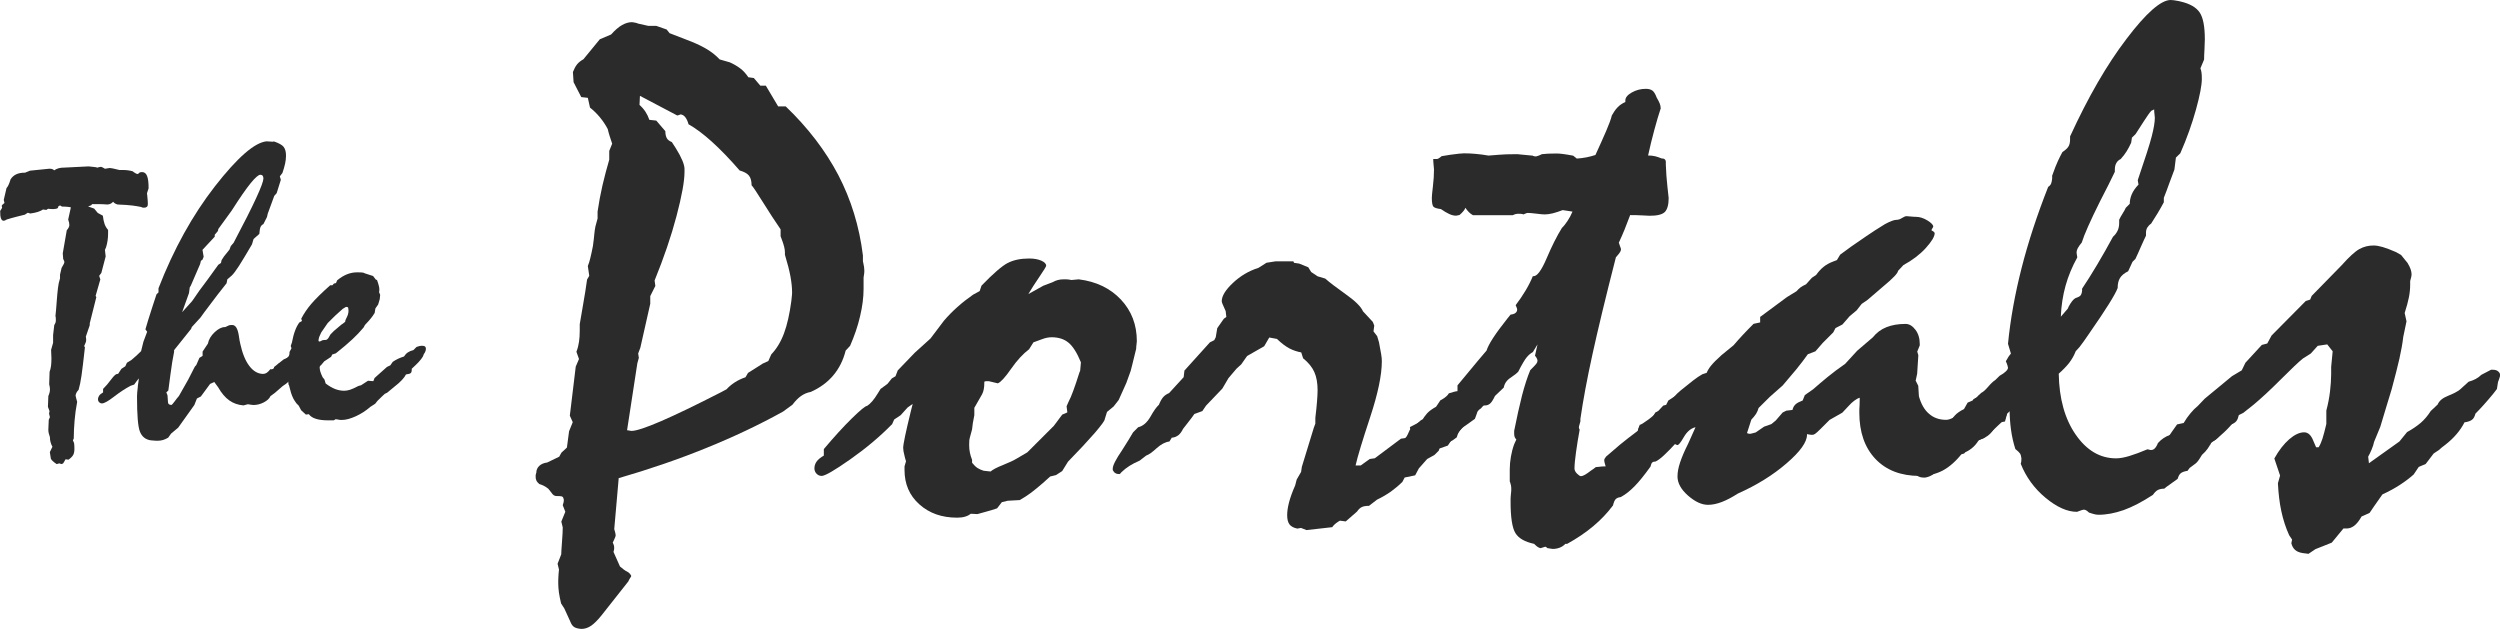
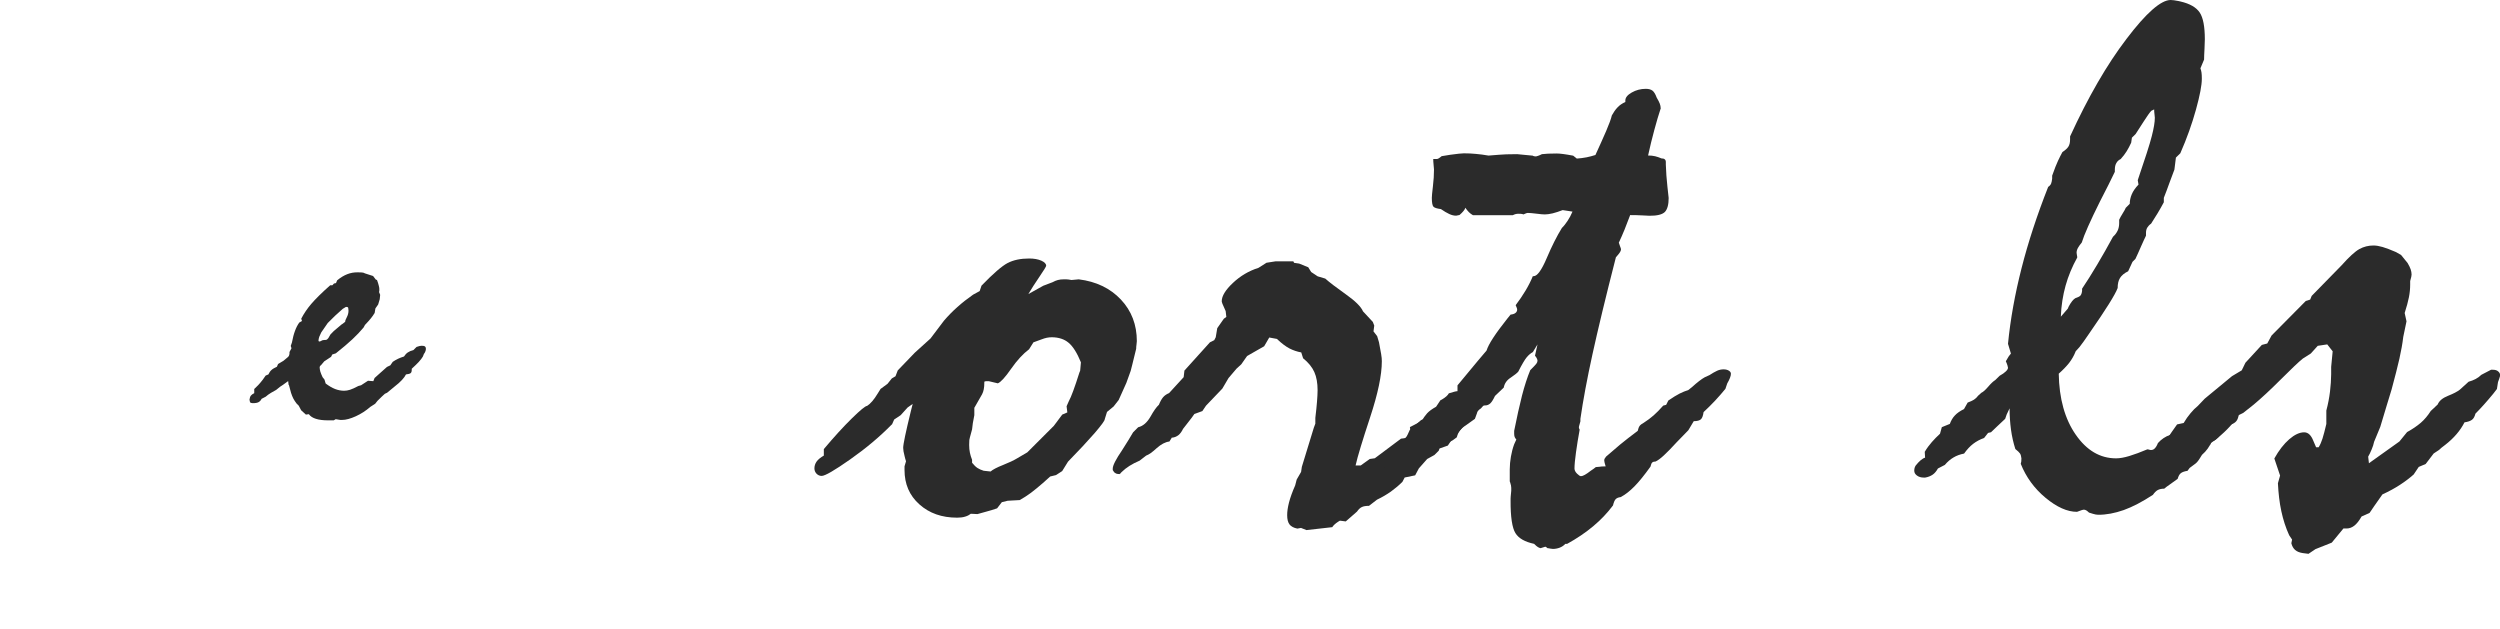
<svg xmlns="http://www.w3.org/2000/svg" id="logos" viewBox="0 0 300 75.47">
  <defs>
    <style>.cls-1{fill:#2b2b2b;}</style>
  </defs>
-   <path class="cls-1" d="M8.55,24.89c-.14-.03-.29-.06-.44-.07-.15-.02-.38-.03-.67-.03l-.23-.14-.19.09c-.03.14-.08.23-.15.27-.07.04-.21.06-.44.08-.14,0-.26,0-.35-.01-.09,0-.2-.02-.31-.03l-.21.14-.4-.05c-.16.11-.36.2-.62.29-.25.08-.55.14-.9.19l-.31-.09-.35.23c-.11.03-.42.11-.93.23-.51.13-.93.25-1.24.35-.09.06-.17.1-.22.12-.06.02-.11.03-.15.03-.11,0-.2-.06-.27-.17-.07-.11-.11-.27-.13-.47l-.02-.54c.06-.09.12-.17.15-.23.04-.06.07-.11.08-.15,0-.09-.01-.16-.05-.19,0-.09.1-.21.29-.35.03-.02.05-.02.05-.02l-.09-.38.33-1.42c.16-.16.32-.49.48-1.02l.02-.05c.18-.27.4-.46.68-.59.28-.13.63-.19,1.05-.19l.59-.24,2.27-.23h.14c.11,0,.2.02.28.05.08.03.15.08.21.14.16-.11.34-.19.53-.25.2-.06.44-.08.72-.08l2.81-.14c.08,0,.2,0,.38.03.4.03.64.07.73.12.03-.02.06-.03.09-.03.18-.05.3-.07.38-.07.03,0,.13.05.3.14.05.03.1.06.15.09l.56-.09c.16.01.31.04.46.07.15.03.39.09.72.17h.43c.22,0,.42.01.61.04.19.03.37.06.54.11.12.09.24.18.35.24.11.06.19.09.23.09s.1-.03.15-.07c.06-.05.1-.09.13-.12.05-.01.09-.03.14-.03.05,0,.09-.01.14-.01.27,0,.47.15.59.45.13.3.19.8.19,1.49l-.19.59s0,.15.03.29c.05.49.07.82.07,1.02,0,.14-.03.25-.11.32-.07.07-.18.11-.32.11-.05,0-.09,0-.14,0-.05,0-.14-.04-.26-.09-.3-.06-.64-.12-1.04-.17-.39-.05-.97-.09-1.75-.12-.13-.03-.23-.08-.32-.13s-.16-.12-.22-.2c-.11.11-.22.19-.32.24s-.23.08-.37.09c-.17-.02-.38-.03-.61-.04-.23,0-.64,0-1.23-.01l-.1.14-.38.14.73.26.43.52.61.33c.05.41.12.74.21,1s.23.49.42.71v.45c0,.28-.02.56-.06.82-.04.27-.1.54-.18.8l-.14.33.09.78-.52,1.98-.26.35.14.43-.57,1.98.09.14-.79,3.14v.23s-.47,1.37-.47,1.37c.01.08.03.15.03.22,0,.07.01.14.01.2,0,.08-.02.17-.05.27-.03.1-.1.25-.19.44l.09.16c-.17,1.56-.31,2.69-.41,3.39-.1.7-.22,1.27-.35,1.71-.11.11-.2.23-.26.35-.06.13-.1.25-.1.35,0,.03.03.13.07.3.05.16.08.31.12.44-.15.77-.25,1.52-.31,2.25-.06.73-.1,1.45-.1,2.14l-.1.23.14.33c.01.11.03.21.03.31,0,.09.01.22.01.38,0,.3-.05.54-.14.72-.1.18-.29.38-.57.58l-.35-.05-.29.49-.19.09-.28-.09-.31.09c-.24-.16-.4-.29-.49-.38-.1-.09-.17-.19-.21-.28l-.12-.78.31-.64c-.11-.21-.19-.4-.23-.58-.05-.18-.07-.37-.07-.58-.06-.18-.11-.33-.14-.46-.03-.13-.05-.27-.05-.41l.05-1.2.14-.33c-.03-.12-.06-.21-.07-.27-.02-.06-.03-.1-.03-.13,0-.06,0-.12.03-.19.01-.06.02-.11.02-.14l-.19-.5.05-1.3c.06-.14.11-.27.14-.4.03-.12.05-.23.05-.33,0-.11,0-.23-.02-.34-.02-.12-.04-.23-.07-.35l.05-1.49c.08-.2.13-.44.17-.69.03-.25.05-.56.05-.92,0-.11,0-.28-.02-.5-.01-.22-.02-.39-.02-.52l.24-.85v-.92s.14-1.2.14-1.2c.06-.1.11-.19.14-.27.03-.09.05-.19.05-.32s0-.22-.01-.29c0-.07-.02-.14-.04-.2.05-.43.1-1,.15-1.72.1-1.37.21-2.22.33-2.55l.07-.26v-.45s.19-.81.19-.81c.02-.03.04-.07.07-.12.17-.27.26-.46.26-.57,0-.03,0-.08-.03-.15-.02-.07-.06-.15-.11-.23l-.05-.68.48-2.76c.11-.13.19-.24.24-.35.05-.1.07-.19.07-.27,0-.08-.01-.18-.03-.29-.03-.11-.06-.23-.11-.38l.33-1.49Z" />
-   <path class="cls-1" d="M16.65,45.42l-.26.33-.29.4-.42.14c-.65.34-1.32.79-2.01,1.32-.69.53-1.17.8-1.44.8-.13,0-.23-.05-.33-.14-.09-.09-.14-.21-.14-.35,0-.16.05-.3.14-.44.1-.14.25-.26.47-.39v-.42c.33-.33.66-.71.98-1.15.32-.43.56-.65.72-.65h.1s.4-.61.4-.61l.47-.31.19-.42.54-.33.24-.21.38-.33.54-.52.28-1.13.45-1.2-.21-.29c.16-.57.44-1.48.85-2.74.21-.64.36-1.13.48-1.46l.24-.23v-.5c1.82-4.69,4.08-8.77,6.77-12.23,2.7-3.46,4.76-5.26,6.2-5.4l.8.05.05-.05c.61.21,1.02.43,1.2.67.19.25.29.61.28,1.1,0,.28-.04.59-.11.92-.07.33-.18.7-.32,1.11l-.31.4.12.42-.5,1.6-.29.33-.78,2.13-.09.4-.43.85c-.16.08-.27.19-.34.34-.07.15-.12.43-.15.84l-.69.61-.19.64c-.68,1.16-1.2,2.03-1.56,2.59-.36.56-.65.94-.85,1.14l-.55.47-.09.47c-.57.7-1.45,1.84-2.65,3.45l-.5.69-1.02,1.11-.09.23-2.04,2.55v.21c-.15.76-.31,1.66-.44,2.73-.13,1.06-.22,1.69-.25,1.9l-.24.23.14.35.05.73c0,.14.03.24.08.31.06.06.16.1.32.12.06,0,.19-.14.39-.41.2-.28.38-.5.53-.67l1.11-1.96.8-1.56.17-.19.38-.87.38-.23v-.52s.64-.96.64-.96c.09-.49.36-.94.8-1.36.44-.41.85-.62,1.23-.62h.05s.45-.21.45-.21c.05-.02.1-.03.15-.03.06,0,.13-.01.23-.01.41,0,.67.43.8,1.3.06.41.11.73.17.95.25,1.15.61,2.04,1.09,2.67.48.63,1.03.94,1.64.95.16,0,.3-.04.44-.13.13-.09.28-.23.44-.44l.4.05.05-.31,1.16-.92c.19-.08.36-.14.51-.2.15-.06.3-.1.46-.13.13-.22.27-.39.44-.52.16-.13.35-.21.58-.26l.43-.38c.14-.08.25-.13.33-.15.08-.02.18-.03.31-.03.14,0,.26.04.34.13.09.09.13.2.13.35,0,.09-.02.18-.05.27-.03.09-.09.18-.17.29l-.07.31c-.14.2-.3.4-.48.59-.18.19-.47.46-.86.82-.03.27-.11.46-.23.57-.12.11-.29.17-.53.19-.13.29-.29.53-.49.75-.2.21-.46.42-.79.62l-.92.8-.54.4c-.12.29-.39.53-.8.75-.41.21-.82.31-1.23.31-.05,0-.12,0-.22-.02-.1-.02-.26-.04-.46-.07l-.52.14c-.64-.05-1.22-.25-1.71-.6-.49-.35-.94-.88-1.33-1.57l-.47-.64-.5.23-1.11,1.51-.47.24-.31.78-1.94,2.72-.85.71-.35.49c-.21.12-.41.22-.62.28s-.42.09-.64.09h-.19s-.64-.05-.64-.05c-.63-.09-1.06-.44-1.3-1.04-.24-.6-.35-2.01-.35-4.23,0-.23.03-.63.1-1.18,0-.09,0-.17.02-.21l.1-.73ZM21.83,37.49l1.21-1.34.15-.21.73-1.06.97-1.3,1.3-1.8.33-.23.07-.33.29-.45.66-.82.16-.43.33-.38c1.23-2.33,2.14-4.12,2.71-5.37.58-1.25.86-2.03.87-2.33,0-.16-.03-.28-.09-.35-.06-.08-.16-.12-.28-.12-.22,0-.61.34-1.16,1.01-.55.68-1.31,1.77-2.27,3.28l-1.61,2.22-.05.24-.38.45v.23s-1.47,1.58-1.47,1.58l.14.83-.14.35-.19.14-.09.38-1.11,2.57-.14.24-.09.68-.83,2.31Z" />
  <path class="cls-1" d="M41.04,38.91l.38-.29c0-.12.06-.31.2-.56.13-.25.2-.51.2-.78-.02-.22-.03-.35-.05-.38-.02-.03-.07-.06-.17-.07h-.09s-.38.23-.38.23l-.92.83-.88.87-.78,1.13c-.09.17-.17.35-.24.53-.06.18-.09.33-.09.46,0,.03.01.06.03.07.03.02.04.03.06.03.05,0,.09,0,.14-.03.05-.01.12-.06.21-.11.08-.02.15-.03.21-.04.06,0,.13-.01.21-.01.03,0,.07,0,.12-.03.05-.02.12-.09.21-.2l.24-.42.4-.41.97-.82ZM34.63,46.18l-.05-.45-.62.45-.35.23-.47.38c-.28.16-.49.27-.62.35-.12.08-.24.16-.35.23l-.28.23-.5.26c-.08.17-.19.3-.35.39-.15.09-.39.13-.72.13-.16-.02-.25-.04-.29-.08-.03-.04-.06-.15-.09-.35.03-.22.09-.38.17-.48s.21-.2.4-.29v-.5c.16-.14.32-.3.48-.47.16-.17.34-.38.54-.64l.35-.5.33-.14c.1-.22.22-.4.37-.53.15-.14.37-.26.65-.39l.14-.33.64-.38.54-.45s.09-.08.12-.15c.03-.07.06-.16.07-.27v-.19s.24-.45.24-.45l-.09-.28.14-.4c.11-.57.23-1.04.37-1.4.13-.37.3-.7.51-1l.33-.19-.09-.28c.32-.61.72-1.21,1.21-1.78.49-.57,1.24-1.32,2.27-2.23h.26s.19-.21.19-.21l.24-.05.14-.33c.42-.35.83-.59,1.22-.74.38-.15.81-.23,1.26-.22.17,0,.31,0,.4.01.09,0,.18.02.26.03l.21.09.96.31.33.43.14.05c.09.25.17.47.21.66.05.19.07.32.07.4,0,.09,0,.17,0,.23s-.02.11-.04.14l.14.35-.05.52-.19.64-.33.47-.09.54c-.13.22-.28.44-.46.66-.18.22-.41.48-.7.78l-.17.31c-.38.46-.83.93-1.35,1.42-.52.49-1.18,1.04-1.98,1.68l-.43.14-.14.28-.83.55-.35.42c-.06.05-.11.09-.14.14-.03.05-.05.09-.05.15,0,.15.03.32.08.51.06.18.14.4.27.67l.23.29.14.47c.4.3.77.52,1.13.66.36.14.73.21,1.09.21.22,0,.46-.04.71-.12.25-.08.58-.23.99-.45l.33-.09.83-.54.64.05.15-.38s.24-.22.58-.52c.34-.3.65-.57.91-.81l.4-.19.29-.42c.21-.14.41-.26.64-.37s.46-.19.71-.27c.13-.2.28-.37.46-.49.18-.12.41-.22.67-.28l.38-.38c.13-.05.25-.08.37-.11.12-.02.2-.03.25-.03.19,0,.32.03.39.08.07.06.11.15.11.29,0,.1-.02.2-.07.32-.05.12-.1.22-.17.29l-.12.31c-.11.19-.27.4-.48.63-.21.23-.5.51-.86.84v.14c0,.19-.05.32-.14.39-.09.07-.28.12-.55.15-.21.42-.65.9-1.35,1.44-.22.17-.39.32-.52.43l-.4.33-.26.12c-.11.09-.23.2-.36.33-.14.13-.31.3-.53.52l-.28.35-.59.38c-.52.46-1.1.83-1.73,1.12-.64.29-1.19.44-1.64.44h-.23s-.54-.09-.54-.09l-.24.14h-.68c-.58,0-1.07-.06-1.45-.18-.39-.12-.67-.3-.86-.56l-.35.05-.57-.52-.29-.55-.26-.26c-.16-.21-.29-.41-.39-.6-.1-.2-.19-.42-.27-.67l-.26-.97Z" />
-   <path class="cls-1" d="M74.24,57.43l-.53,6.06c.06.21.1.36.13.48.03.12.04.2.04.26,0,.12-.09.35-.26.7-.03.06-.06.12-.09.17.06.12.1.23.13.32.03.1.04.2.04.29,0,.12,0,.21-.02.28-.01.07-.03.15-.06.24l.78,1.75c.17.15.33.27.46.37.13.1.31.21.54.33.09.06.17.14.24.24.07.1.11.17.11.2s-.04.11-.13.24c-.09.13-.16.27-.22.41l-3.23,4.09c-.44.55-.85.96-1.22,1.22-.38.26-.77.39-1.18.39-.41-.03-.7-.11-.89-.24-.19-.13-.34-.36-.46-.68l-.7-1.53-.39-.61c-.11-.47-.2-.9-.26-1.31-.05-.41-.08-.77-.08-1.09,0-.29,0-.56.02-.81.01-.25.03-.53.07-.85l-.17-.7.44-1.13c0-.2.03-.7.09-1.48.06-.79.09-1.37.09-1.75l-.17-.7.48-1.18-.31-.79c.03-.09.06-.19.09-.3.03-.12.04-.23.04-.35-.03-.18-.08-.29-.15-.35-.07-.06-.21-.09-.41-.09h-.26c-.15,0-.27-.03-.37-.09-.1-.06-.21-.18-.32-.35l-.35-.44c-.23-.18-.42-.3-.57-.37-.15-.07-.32-.14-.52-.2-.17-.15-.29-.29-.35-.44-.06-.15-.09-.29-.08-.44,0-.12,0-.21.02-.28.01-.07.03-.14.06-.2,0-.32.12-.59.35-.81.23-.22.55-.36.96-.41l1.44-.7.26-.48.66-.61.26-1.96.44-1.09-.35-.78.71-5.89.39-.91-.31-.87c.15-.38.25-.77.31-1.18.06-.41.09-.86.09-1.35v-.78c.03-.23.16-.97.38-2.22.22-1.25.39-2.3.5-3.14l.26-.44-.17-1.18c.12-.29.22-.61.3-.96.09-.35.19-.83.31-1.43.09-.67.15-1.16.17-1.46.03-.3.07-.6.13-.89l.26-.96v-.83c.15-1.05.35-2.1.59-3.16.25-1.06.52-2.08.81-3.07v-1.05s.35-.87.35-.87c-.12-.35-.22-.66-.31-.94-.09-.28-.16-.55-.22-.81-.26-.5-.57-.96-.93-1.4-.36-.44-.76-.83-1.2-1.18l-.26-1.17-.79-.09-.92-1.79-.08-1.22c.15-.38.31-.68.5-.92.19-.23.44-.43.76-.61l1.97-2.4,1.35-.57c.47-.52.9-.9,1.31-1.13.41-.23.8-.35,1.18-.35.09,0,.26.03.53.09.12.03.2.06.26.09l1.17.26h.96s1.26.44,1.26.44l.35.44,2.61,1.01c.79.32,1.45.65,1.98.98s1.01.72,1.42,1.16l1.22.35c.47.21.88.45,1.24.72.36.27.69.63.98,1.07l.66.09.78.92h.66s1.48,2.49,1.48,2.49h.91c2.67,2.56,4.77,5.31,6.31,8.24,1.53,2.94,2.52,6.15,2.95,9.64v.7s.01.09.04.18c.08.35.13.65.13.91,0,.12,0,.25-.02.39-.02.15-.04.31-.07.48v1.35c0,1.02-.14,2.11-.42,3.29-.27,1.18-.68,2.36-1.2,3.55l-.53.57c-.29,1.16-.79,2.15-1.49,2.98-.7.83-1.6,1.49-2.7,1.98-.44.08-.83.25-1.18.5s-.68.59-1,1.02l-1.13.83c-2.88,1.6-5.99,3.07-9.31,4.41-3.33,1.35-6.81,2.54-10.44,3.59ZM75.25,51.63c.06,0,.15.01.26.04.12.03.2.04.26.04,1.13,0,4.72-1.55,10.77-4.65l.65-.35c.26-.29.58-.56.96-.81.38-.25.81-.46,1.31-.63l.3-.52,1.79-1.13.65-.3.35-.79c.64-.67,1.15-1.51,1.53-2.53.38-1.02.67-2.31.88-3.88,0-.09.02-.25.05-.48.03-.23.04-.41.04-.53,0-.55-.06-1.18-.19-1.9s-.35-1.59-.67-2.64v-.3c0-.38-.13-.9-.39-1.57-.06-.15-.1-.26-.13-.35v-.83c-.64-.93-1.35-2.02-2.13-3.27s-1.23-1.92-1.35-2.01c0-.52-.11-.91-.32-1.17-.22-.26-.59-.47-1.11-.61-1.19-1.37-2.3-2.52-3.33-3.45-1.03-.93-1.97-1.63-2.81-2.1-.09-.35-.22-.63-.39-.85s-.38-.33-.61-.33c-.03.03-.07.05-.13.07-.06.01-.13.03-.22.06l-4.48-2.36-.05,1.09c.29.26.53.54.72.83s.34.61.46.96l.83.09,1.09,1.27c0,.35.06.62.17.83s.32.36.61.48c.12.18.28.42.48.74.7,1.13,1.04,1.96,1.04,2.49v.35c0,1.11-.32,2.87-.96,5.3s-1.52,5-2.63,7.73l.09.65-.61,1.22v.92s-1.19,5.27-1.19,5.27l-.26.7.08.52-.18.65-1.23,8.02Z" />
  <path class="cls-1" d="M116.92,48.9v.92s-.18.96-.18.96l-.09.74-.26.96c-.03.09-.05.2-.07.32-.01.13-.02.33-.02.59,0,.35.03.66.09.94.06.27.14.56.26.85v.35c.23.29.45.5.65.63.2.13.45.24.74.33l.83.09c.26-.23.76-.49,1.49-.78.73-.29,1.28-.55,1.66-.78l1.26-.74,3.18-3.18,1.01-1.35.61-.26-.09-.74.27-.61c.29-.52.71-1.67,1.27-3.44l.09-.22.09-1c-.46-1.13-.96-1.92-1.48-2.35-.52-.44-1.19-.65-2-.66-.2,0-.41.02-.61.06-.2.04-.42.11-.65.2l-.96.35-.52.83c-.73.55-1.45,1.33-2.16,2.35-.71,1.02-1.24,1.6-1.59,1.74l-1.09-.26c-.23,0-.38,0-.44.02-.06.02-.09.04-.09.06,0,.38-.02.68-.07.9-.04.22-.11.41-.2.59l-.92,1.61ZM107.02,50.93c-1.45,1.48-3.12,2.88-5,4.2-1.88,1.32-3.02,1.98-3.42,1.98-.23,0-.44-.09-.61-.26-.17-.18-.26-.39-.26-.65,0-.29.09-.56.26-.81.18-.25.47-.49.87-.72v-.78c1.22-1.45,2.34-2.68,3.36-3.68,1.02-1,1.63-1.5,1.83-1.5.41-.26.83-.75,1.27-1.48.15-.23.26-.42.35-.56l.83-.61.52-.65.44-.26.27-.7,2.05-2.13,1.88-1.7,1.61-2.13c.5-.58,1.03-1.13,1.62-1.65.58-.52,1.21-1.01,1.88-1.48l.79-.43.22-.65c1.4-1.45,2.45-2.36,3.14-2.72.7-.36,1.55-.54,2.58-.54.58,0,1.07.09,1.46.26.39.18.58.38.58.61,0,.09-.26.52-.78,1.28-.53.77-.98,1.48-1.36,2.12l1.79-1,1.13-.43c.21-.12.41-.2.63-.26.22-.06.46-.08.72-.08.23,0,.41,0,.54.02.13.02.26.04.37.06l.87-.08c2.09.26,3.78,1.07,5.06,2.43,1.27,1.35,1.91,3.02,1.91,4.99,0,.09-.01.22-.04.41-.03.19-.04.35-.04.5l-.48,1.96-.18.7-.52,1.44-.92,2.05-.61.78-.79.65-.27.87c0,.18-.41.73-1.22,1.68-.82.94-1.88,2.08-3.19,3.42l-.7,1.13-.74.48-.7.17-.87.78c-.5.43-.97.83-1.44,1.18-.47.35-.92.63-1.35.87l-1.44.08-.7.17-.57.74c-.41.14-.88.29-1.42.43-.53.14-.85.23-.94.26l-.79-.04c-.18.14-.4.26-.67.34-.28.09-.6.13-.98.13-1.83,0-3.34-.53-4.53-1.6-1.19-1.06-1.78-2.44-1.78-4.12v-.44s.18-.61.18-.61c-.06-.18-.12-.38-.17-.61-.12-.44-.17-.77-.17-1,0-.44.31-1.9.92-4.4l.22-.87-.61.43-.83.92-.78.52-.27.61Z" />
  <path class="cls-1" d="M140.63,52.5l-.3.48c-.5.06-1,.33-1.53.8-.52.48-.94.78-1.26.89l-.79.61c-.9.38-1.63.84-2.18,1.39-.12.15-.19.22-.22.22-.15,0-.26-.02-.35-.04-.09-.03-.19-.09-.3-.18l-.17-.26v-.18c0-.38.38-1.12,1.13-2.22.56-.87.99-1.58,1.31-2.13l.61-.61c.59-.14,1.07-.57,1.47-1.26.39-.7.73-1.18,1.02-1.44.15-.38.32-.68.5-.9.19-.22.43-.38.72-.5l1.75-1.91.09-.79,3.06-3.39.52-.26.18-.35.18-1.09.79-1.13.3-.22-.08-.7-.39-.88s-.01-.07-.04-.13c-.03-.06-.04-.12-.04-.18,0-.61.44-1.34,1.33-2.18.89-.84,1.91-1.45,3.08-1.82l.96-.61,1.09-.17h2.13s.09.18.09.18l.61.09,1.09.44.35.57.78.52.91.27c.49.44,1.31,1.06,2.46,1.88,1.15.81,1.84,1.5,2.07,2.05l1.18,1.27.17.44-.09.7.44.57.22.74c.11.61.2,1.08.26,1.42.06.33.08.62.08.85,0,1.66-.47,3.89-1.4,6.71-.93,2.82-1.52,4.75-1.75,5.8h.61s1.09-.78,1.09-.78l.61-.09,3.14-2.35.61-.08.44-.96,1.35-1.18.74-.34.44-.43.96-1.09.57-.35c1.43-.84,2.56-1.45,3.4-1.83.85-.38,1.46-.57,1.83-.57.2,0,.38.05.52.15s.22.23.22.37c0,.17-.21.64-.61,1.41-.41.77-.77,1.24-1.09,1.42l-1.09,1.18c-.32.26-.71.69-1.18,1.28-.47.6-.82.99-1.05,1.2l-.44.65-1,.35-.09.26-.52.52-.87.48-1,1.13-.44.83-1.26.26-.27.52c-.41.41-.86.79-1.37,1.16-.51.36-1.07.69-1.68.98l-.96.74c-.38,0-.67.05-.87.15-.21.1-.39.28-.57.54l-1.35,1.18-.7-.09c-.06.03-.13.07-.22.13-.35.23-.58.45-.7.65l-3.1.35-.65-.26-.44.08c-.44-.09-.75-.25-.94-.5-.19-.25-.28-.62-.28-1.11,0-.44.07-.94.22-1.52s.39-1.26.74-2.05l.18-.7.53-.92.09-.61,1.44-4.7.18-.48v-.7c.09-.76.16-1.4.2-1.94s.07-.99.07-1.37c0-.87-.13-1.6-.39-2.18-.26-.59-.71-1.14-1.35-1.66l-.22-.7c-.5-.09-.97-.25-1.42-.48-.45-.24-.95-.61-1.5-1.14l-.92-.17-.61,1.05-2.05,1.17-.7,1-.57.52-.96,1.13-.74,1.26-1.96,2.05-.44.65-.96.35-.31.44-1.05,1.35c-.15.32-.33.56-.54.74-.22.17-.47.28-.76.31Z" />
  <path class="cls-1" d="M199.3,12.96c-.26.78-.52,1.66-.78,2.63-.27.97-.51,2-.75,3.07.32,0,.6.03.85.09.25.06.5.15.76.26.18,0,.3.03.39.11.09.07.13.18.13.33v.3c.03.88.09,1.75.19,2.64.1.89.15,1.35.15,1.37,0,.81-.16,1.37-.46,1.68-.31.3-.92.46-1.85.45,0,0-.26-.01-.79-.04-.52-.03-1.03-.04-1.52-.04-.24.64-.46,1.22-.68,1.76-.22.54-.45,1.05-.68,1.55.03.12.08.26.15.44s.11.29.11.35c0,.18-.12.39-.35.66-.12.15-.21.24-.26.3-1.23,4.79-2.16,8.67-2.81,11.63s-1.13,5.55-1.45,7.76v.3c-.06.2-.1.35-.13.46-.03.1-.05.18-.05.24,0,.06,0,.11.02.15.02.04.04.09.07.15-.18.96-.32,1.87-.44,2.72-.12.86-.18,1.5-.18,1.94,0,.2.1.41.3.61s.36.31.48.31c.23,0,.62-.22,1.17-.65.26-.17.47-.32.61-.44.09,0,.23-.01.44-.04.2-.03.36-.04.48-.04h.26c-.06-.2-.1-.35-.13-.46s-.04-.18-.04-.24c0-.09.01-.16.04-.22.03-.06.09-.15.18-.26.53-.46,1.09-.94,1.68-1.44.6-.49,1.3-1.04,2.12-1.65.06-.26.13-.46.22-.58.09-.13.27-.27.53-.41.41-.26.79-.55,1.16-.87.36-.32.75-.71,1.15-1.17l.35-.09.26-.52c.55-.38,1-.65,1.35-.83.35-.17.7-.32,1.05-.43.12-.09.26-.2.44-.35.64-.58,1.15-.97,1.53-1.18l.57-.26c.35-.23.65-.4.91-.52.26-.12.53-.17.79-.17.23,0,.44.05.61.15.17.1.26.23.26.37s-.03.31-.11.5c-.07.19-.18.41-.33.67l-.22.65c-.38.46-.79.94-1.24,1.42-.45.48-.91.93-1.38,1.37-.06.44-.17.73-.33.87-.16.14-.44.22-.85.22l-.65,1.09-1.4,1.44c-.61.67-1.12,1.19-1.53,1.57-.41.38-.74.62-1,.74-.18,0-.31.04-.39.11-.09.07-.16.24-.22.5-.73,1.02-1.37,1.81-1.92,2.37-.56.57-1.11,1-1.66,1.29-.26.03-.46.11-.59.24-.13.13-.24.38-.33.76-.67.9-1.46,1.73-2.38,2.5-.92.77-1.96,1.47-3.12,2.11h-.22c-.18.2-.4.35-.68.46-.27.1-.54.15-.81.15-.09,0-.2-.02-.32-.04-.13-.03-.24-.05-.33-.05-.06-.06-.1-.09-.13-.11-.03-.02-.07-.04-.13-.07-.03,0-.1.03-.22.07-.12.04-.23.08-.35.11-.12-.03-.22-.07-.32-.13-.1-.06-.26-.19-.46-.39-1.11-.24-1.85-.66-2.24-1.29-.39-.63-.59-1.93-.58-3.9,0-.18,0-.36.02-.55.01-.19.03-.4.06-.63v-.35c0-.17-.04-.39-.13-.65-.03-.06-.05-.1-.05-.13v-1.44c0-.5.05-1,.14-1.53.09-.52.22-1.02.39-1.48l.26-.57c-.09-.09-.15-.19-.2-.3-.04-.12-.06-.25-.06-.39v-.35c.32-1.63.64-3.03.94-4.23.31-1.19.64-2.21.99-3.05.38-.38.62-.63.72-.76.1-.13.15-.26.15-.37,0-.06-.02-.14-.06-.24s-.12-.23-.24-.37l.3-1.35-.56.92c-.26.14-.51.35-.74.63-.23.28-.57.85-1.01,1.72-.15.17-.45.41-.91.72-.47.3-.74.7-.83,1.19l-1.05,1c-.21.44-.39.73-.57.9-.18.16-.38.24-.61.24-.32,0-.55.06-.7.2-.15.13-.24.35-.26.67l-.27.74-1.09.78c-.32.2-.55.4-.7.59-.15.19-.28.47-.39.85l-.48.35c-.58.29-1.03.54-1.33.74-.3.2-.56.41-.76.61-.26.09-.51.2-.74.35-.23.14-.5.33-.79.57-.47.23-.84.44-1.11.63-.28.19-.5.38-.68.59l-.83.65c-.15.06-.29.1-.44.13-.15.03-.29.04-.44.04-.41,0-.68-.07-.83-.2-.14-.13-.22-.37-.22-.72v-.26c.15-.32.29-.55.44-.7s.38-.26.7-.35v-1.18c.47-.38.86-.72,1.18-1.02.32-.3.58-.58.79-.85l-.08-.61,1.44-.74c.17-.35.39-.65.63-.92.24-.26.6-.52,1.07-.78l.52-.78c.06-.03.12-.06.18-.09.44-.26.71-.51.83-.74.03,0,.07-.02.13-.04.44-.14.74-.22.91-.22v-.7s.83-1,.83-1c1.22-1.48,2.11-2.54,2.66-3.18.23-.76,1.06-2.03,2.49-3.83l.39-.48c.26-.03.46-.09.59-.2.13-.1.2-.24.2-.41,0-.06-.02-.15-.07-.26-.04-.12-.08-.21-.11-.26.44-.58.83-1.16,1.18-1.74.35-.58.64-1.16.88-1.74h.09c.44,0,.96-.72,1.57-2.15.61-1.44,1.22-2.65,1.83-3.64.24-.23.46-.52.68-.85.22-.33.42-.7.59-1.11l-1.18-.18c-.44.17-.84.3-1.2.39-.36.08-.67.13-.94.13-.2,0-.54-.03-1-.09-.47-.06-.82-.09-1.05-.09-.06,0-.15.02-.26.07-.12.04-.2.08-.26.11-.06-.03-.13-.05-.22-.06-.09-.02-.2-.02-.35-.02s-.26.01-.37.04-.21.07-.33.13h-4.79c-.17-.1-.33-.21-.48-.36-.14-.15-.29-.32-.43-.53-.03.12-.1.25-.22.39-.12.15-.28.31-.48.48-.03,0-.09.01-.2.04s-.17.04-.2.04c-.26,0-.54-.06-.83-.2-.29-.13-.62-.33-1-.59-.46-.06-.76-.15-.89-.28-.13-.13-.2-.49-.2-1.07,0-.18.04-.63.13-1.37.09-.74.13-1.42.13-2.03,0-.12-.02-.31-.05-.58-.03-.28-.04-.5-.04-.68h.44c.06,0,.13-.03.22-.08.09-.06.21-.14.35-.26.23-.03.58-.09,1.05-.17.82-.11,1.35-.17,1.61-.17.49,0,.98.02,1.46.07.48.04.98.11,1.5.2.96-.08,1.67-.13,2.13-.15.47-.01.9-.02,1.31-.02.06,0,.29.02.72.07.42.04.81.08,1.16.11.03.03.07.05.13.06.06.02.15.03.26.03.03,0,.11-.03.24-.07.13-.04.28-.11.46-.2.23-.03.48-.05.74-.06.26-.01.61-.02,1.05-.02.17,0,.42.02.74.06.32.04.73.11,1.22.2l.44.35c.41-.03.79-.08,1.16-.15.36-.07.72-.17,1.07-.28.5-1.08.92-2.04,1.29-2.88.36-.84.59-1.47.68-1.87.21-.38.43-.7.68-.96.24-.26.56-.48.94-.65v-.18c0-.35.26-.67.77-.96s1.07-.44,1.68-.44c.35,0,.61.07.81.22.19.15.35.42.5.83.17.29.3.53.37.72s.11.37.11.55Z" />
-   <path class="cls-1" d="M203.44,51.27c-.56.14-1.01.54-1.38,1.18s-.62.96-.77.96c-.15-.03-.27-.09-.39-.2-.12-.1-.22-.15-.3-.15s-.17.02-.24.06c-.07.04-.21.17-.41.37l-.53.61c-.29.26-.68.49-1.15.67-.48.19-.78.41-.9.68l-.7.43-.65.61-.74.56c-.17.09-.34.15-.5.2-.16.04-.31.07-.46.07s-.26,0-.33-.03c-.07-.01-.17-.03-.28-.06l-.17-.44c0-.5.07-.89.22-1.18s.36-.49.65-.61l-.08-1c.23-.2.5-.45.81-.74.3-.29.75-.72,1.33-1.3l.31-1h.35c.26,0,.47-.05.63-.15.16-.1.3-.28.41-.54l.48-.78,1.31-.57c.26-.44.54-.83.83-1.18.29-.35.58-.64.87-.87.61-.49,1.11-.89,1.5-1.2.39-.3.76-.56,1.12-.76l.52-.17c.12-.29.3-.59.55-.89.25-.31.66-.72,1.24-1.24l1.44-1.18c.35-.41.71-.81,1.09-1.22s.82-.86,1.31-1.35l.79-.17v-.66s3.23-2.39,3.23-2.39l1.13-.69c.15-.17.31-.33.48-.46.18-.13.39-.25.66-.37l.7-.78.52-.35c.27-.38.56-.7.88-.96.32-.26.71-.48,1.17-.65l.44-.17.39-.65c.76-.58,1.8-1.32,3.14-2.22.47-.32.82-.55,1.05-.7l1.18-.74c.32-.17.6-.31.83-.39.23-.09.42-.13.57-.13.2,0,.42-.07.65-.22.23-.14.41-.22.53-.22.06,0,.22.01.5.04s.49.04.63.04c.47,0,.93.15,1.4.44.46.29.7.53.69.74,0,.03-.03.09-.09.17-.06.09-.1.17-.13.26.06.03.14.08.24.15s.15.14.15.2c0,.41-.36,1-1.07,1.79-.71.78-1.61,1.46-2.68,2.04l-.65.7c0,.26-.61.9-1.83,1.91-.76.64-1.37,1.16-1.83,1.57l-.7.48-.61.78-.83.69-.87,1-.83.43-.27.52-1.27,1.27-.87,1-.91.35c-.41.58-.87,1.18-1.38,1.81-.51.62-1.06,1.27-1.64,1.94l-1.53,1.35-1.36,1.35c-.06.23-.16.47-.3.7-.15.23-.34.46-.57.7l-.52,1.61c.12.06.23.09.35.09.03,0,.1-.01.22-.04.12-.03.28-.07.48-.13l1-.69.88-.31.52-.43.83-.96.44-.22.74-.09c.09-.44.36-.76.83-.96.2-.09.33-.14.39-.17l.26-.65,1-.7c.52-.46,1.1-.95,1.72-1.46s1.33-1.04,2.12-1.59l1.44-1.57,1.88-1.61c.44-.55.98-.96,1.64-1.22.65-.26,1.42-.39,2.29-.39.44,0,.83.24,1.18.7s.52,1.03.52,1.7v.18s-.3.74-.3.74l.13.44-.14,2.22-.18.83.31.61.08,1.26c.26.93.66,1.64,1.22,2.11.55.48,1.23.72,2.05.72.44,0,1.08-.32,1.94-.96.86-.64,1.29-1.12,1.29-1.44,0-.09.35-.27,1.05-.56.58-.23,1.06-.43,1.44-.61l1-1.13c.38-.06.68-.14.91-.26.23-.11.44-.3.61-.57l.53-.43c.12-.03.23-.05.33-.06.1-.02.19-.02.28-.02.29,0,.52.06.67.2.16.13.27.34.33.63v.22c0,.2-.05.41-.13.61-.09.2-.23.44-.44.7-.32.58-.68,1.1-1.07,1.57s-.87.91-1.42,1.35l-.26.96-.96.17c-.23.55-.51.99-.83,1.31-.32.32-.77.57-1.35.74-.24.41-.53.75-.88,1.02-.35.28-.73.47-1.13.59-.73.93-1.5,1.61-2.31,2.05-.82.43-1.75.65-2.79.65-2.24,0-4-.68-5.29-2.03-1.29-1.36-1.94-3.21-1.94-5.56,0-.29,0-.59.03-.9.01-.3.02-.6.02-.89-.21.06-.42.17-.65.35-.24.17-.45.38-.66.61l-.78.83-1.53.87-1.09,1.09c-.29.29-.5.48-.63.57-.13.09-.24.13-.33.13-.12,0-.23,0-.35-.03-.12-.01-.22-.03-.31-.06v.09c0,.87-.81,2.01-2.45,3.42-1.63,1.41-3.58,2.62-5.85,3.63-.67.43-1.3.77-1.9,1-.59.23-1.15.35-1.68.35-.76,0-1.55-.37-2.4-1.11-.84-.74-1.26-1.51-1.26-2.29,0-.5.1-1.05.31-1.68.21-.63.52-1.37.96-2.24l.88-1.96Z" />
  <path class="cls-1" d="M247.31,37.99l.83-.96s.03-.1.09-.22c.29-.55.57-.9.83-1.04.29-.09.49-.19.59-.3s.17-.31.2-.57v-.26c.58-.87,1.19-1.83,1.81-2.88.62-1.05,1.26-2.16,1.9-3.35.23-.2.41-.44.55-.72.13-.27.19-.59.19-.93v-.39c.09-.2.23-.46.42-.76.19-.3.32-.53.37-.67l.48-.48c0-.38.08-.76.24-1.14.16-.38.43-.77.81-1.17l-.09-.53c.87-2.56,1.44-4.31,1.68-5.27.25-.96.37-1.7.37-2.22,0-.06-.01-.2-.04-.41s-.04-.41-.04-.59l-.35.17c-.21.23-.52.67-.94,1.33-.42.65-.73,1.14-.94,1.46l-.44.43-.09.61c-.17.38-.36.72-.54,1.02-.19.31-.43.62-.72.94-.23.11-.41.27-.52.48-.12.2-.18.47-.18.79v.26c-.41.87-1.01,2.06-1.79,3.57-1.16,2.33-1.89,3.97-2.18,4.92-.18.2-.32.41-.44.61-.12.2-.18.41-.18.61,0,.06.01.15.04.28.03.13.04.23.04.29-.61,1.1-1.08,2.23-1.4,3.38-.32,1.15-.52,2.39-.57,3.73ZM265.42,52.97c-.15.32-.31.61-.5.87-.19.26-.41.51-.68.74-.21.35-.37.59-.48.74-.12.15-.22.25-.3.31l-.7.52-.26.35c-.38.06-.64.15-.81.29-.16.13-.28.35-.37.67-.44.32-.77.56-1,.72-.24.16-.44.31-.61.46-.32,0-.58.06-.79.17-.21.12-.39.31-.57.57-1.28.84-2.45,1.45-3.51,1.83-1.06.37-2.08.57-3.07.56-.17,0-.38-.04-.61-.11-.23-.07-.39-.12-.48-.15-.12-.12-.23-.2-.32-.26-.1-.06-.2-.09-.29-.09-.06,0-.15.02-.28.06-.13.04-.31.11-.55.2-1.16,0-2.42-.56-3.77-1.68-1.35-1.12-2.34-2.48-2.98-4.08.03-.09.05-.17.06-.26.01-.09.02-.22.02-.39-.03-.26-.08-.46-.17-.59-.09-.13-.27-.31-.56-.54-.23-.73-.41-1.5-.52-2.31-.11-.81-.17-1.67-.17-2.57l-.35.74-.18.52c-.29.26-.63.58-1,.94-.38.36-.61.58-.7.67l-.35.08-.48.61c-.49.17-.93.41-1.31.7-.38.29-.74.68-1.09,1.17-.47.09-.89.24-1.26.46-.38.22-.73.52-1.05.9l-.83.43c-.18.32-.38.57-.63.74-.25.17-.55.29-.9.35h-.17c-.32,0-.59-.08-.81-.24-.22-.16-.33-.35-.33-.59,0-.12.02-.23.04-.32.03-.1.07-.2.13-.29.21-.26.4-.47.59-.63.19-.16.37-.27.54-.32l-.04-.7c.26-.44.55-.83.85-1.17.31-.35.63-.68.98-1l.22-.79.96-.39c.15-.41.35-.75.61-1.02.26-.28.62-.53,1.09-.76l.44-.78c.32-.12.57-.23.76-.35.19-.12.35-.28.5-.48l.39-.35c.21-.09.47-.33.81-.72.33-.39.62-.66.85-.8l.53-.52c.32-.17.56-.35.74-.52.18-.17.26-.32.26-.44,0-.03-.02-.12-.06-.26-.04-.15-.11-.32-.2-.52.15-.26.26-.46.35-.59.09-.13.18-.24.26-.33l-.35-1.17c.29-2.97.84-5.99,1.63-9.09s1.85-6.34,3.19-9.74c.18-.12.29-.25.35-.39.06-.15.1-.35.13-.61v-.35c.29-.81.52-1.41.7-1.78.18-.38.35-.73.53-1.05.35-.23.59-.45.72-.66.13-.2.2-.49.2-.87v-.35c2.16-4.71,4.41-8.61,6.77-11.7C257.55,1.54,259.32,0,260.48,0c.2,0,.53.04.96.13.12.03.19.05.22.05,1.13.26,1.9.71,2.31,1.33s.61,1.7.61,3.2c0,.23-.02.62-.04,1.16-.03.54-.05.96-.05,1.28l-.44,1.05c.06.15.1.31.13.5.03.19.04.44.04.76,0,.76-.23,1.98-.7,3.68s-1.09,3.45-1.88,5.25l-.53.52-.18,1.44c-.2.52-.41,1.07-.61,1.63-.2.57-.42,1.15-.66,1.76v.53c-.23.44-.48.87-.74,1.31-.27.44-.53.86-.79,1.26-.21.14-.35.31-.46.48-.1.17-.15.38-.15.61v.35c-.12.23-.31.66-.59,1.28-.27.63-.5,1.13-.68,1.51l-.35.35-.52,1.13c-.47.23-.79.5-.98.81-.19.3-.28.7-.28,1.2-.29.79-1.43,2.6-3.41,5.45-.49.73-.89,1.28-1.18,1.65l-.44.48c-.2.52-.47.99-.8,1.42-.34.42-.75.85-1.24,1.28.05,2.99.73,5.44,2.04,7.32,1.31,1.89,2.92,2.84,4.84,2.84.44,0,.96-.09,1.59-.28.63-.19,1.35-.46,2.16-.8.06,0,.13.01.22.04.09.03.16.04.22.04.18,0,.33-.06.46-.2.13-.13.26-.34.37-.63.41-.46.91-.8,1.5-1,.6-.2.89-.42.89-.65v-.09s1.44-.92,1.44-.92c.24-.44.53-.85.9-1.24s.81-.78,1.33-1.15c.44-.49.82-.84,1.14-1.04.32-.2.68-.34,1.09-.39l.61-.96c.38-.06.69-.14.94-.26s.47-.3.68-.57c.15-.14.29-.25.46-.32.16-.07.34-.11.54-.11.41,0,.73.04.96.13.23.09.35.22.35.39,0,.09-.02.2-.07.35-.04.15-.11.34-.2.57l-.26.87c-.47.46-.91.94-1.35,1.42s-.85.95-1.22,1.42c-.06.44-.17.75-.33.93-.16.19-.4.33-.72.41-.38.29-.77.69-1.16,1.2-.39.51-.74.78-1.03.81Z" />
  <path class="cls-1" d="M265.25,53.32l-.26.09-.35-.09c-.29.41-.59.71-.89.91-.31.2-.67.35-1.11.43l-.88.7-.87.52c-.09.06-.21.14-.35.26-.44.32-.74.6-.91.83l-1.09.35c-.38-.18-.62-.32-.72-.44-.1-.12-.15-.28-.15-.48,0-.09.01-.2.04-.33.03-.13.07-.28.13-.46l.96-.83v-.79c.41-.38.75-.73,1.03-1.07.28-.33.53-.69.77-1.07l.65-.92.79-.17c.26-.44.53-.83.83-1.18.29-.35.58-.64.87-.87l.83-.87,3.27-2.7,1.17-.7.44-.91,1.97-2.14.65-.17.52-.96,4.1-4.14.53-.17.18-.44,3.58-3.66c.9-1.01,1.62-1.67,2.14-1.96.53-.29,1.09-.43,1.7-.43.32,0,.68.06,1.09.18.41.12.94.32,1.61.61l.61.35.78.96c.17.29.3.55.37.76s.11.43.11.63c0,.06-.01.15-.04.28s-.07.3-.13.5v.44c0,.49-.05.99-.15,1.5s-.27,1.14-.51,1.89l.22,1-.39,1.87c-.09.79-.25,1.66-.46,2.61-.22.96-.53,2.19-.94,3.7l-.57,1.87-.79,2.62-.74,1.79c-.06.29-.15.59-.29.91-.13.32-.27.61-.42.87l.09.79,3.66-2.61.92-1.13c.64-.35,1.18-.72,1.64-1.11.45-.39.85-.87,1.2-1.42l.83-.78c.18-.44.59-.78,1.24-1.04.66-.26,1.13-.51,1.42-.74l1.05-.95c.32-.09.61-.2.85-.33.25-.13.47-.3.68-.5l1.17-.61h.18c.29,0,.52.06.67.2.16.13.24.29.24.5-.03.12-.07.24-.11.37-.04.13-.09.27-.15.41l-.13.83c-.09.12-.24.3-.44.57-.79.96-1.5,1.75-2.14,2.39-.09.35-.22.6-.42.74-.19.14-.49.25-.89.3-.5.99-1.27,1.89-2.31,2.7-.35.26-.6.46-.74.61l-.65.43-.96,1.26-.83.35-.61.91c-.5.44-1.04.85-1.64,1.24-.6.39-1.3.78-2.11,1.15l-1.01,1.44-.53.78-.96.43c-.3.52-.59.89-.88,1.11-.29.22-.59.33-.91.33h-.39s-1.4,1.7-1.4,1.7l-1.96.78-.83.56-.7-.09c-.38-.06-.68-.18-.9-.37-.22-.19-.37-.46-.46-.81l.09-.44-.35-.52c-.41-.9-.72-1.86-.94-2.88-.22-1.02-.35-2.14-.41-3.36l.26-.92-.69-2.05c.55-.99,1.15-1.75,1.79-2.31.64-.55,1.23-.83,1.79-.83.47,0,.83.34,1.09,1,.14.35.26.61.34.79h.31c.18-.29.33-.64.46-1.04.13-.41.28-.99.46-1.75v-1.61c.21-.79.35-1.54.44-2.27.09-.73.13-1.43.14-2.09v-.88s.18-1.87.18-1.87l-.65-.83-1.14.17-.83.92-.96.61c-.5.4-1.38,1.24-2.64,2.5s-2.35,2.27-3.25,3.02l-1.26,1-.87.43-.13.48c-.38.49-.81.96-1.29,1.41-.48.45-1.03.9-1.64,1.33Z" />
</svg>